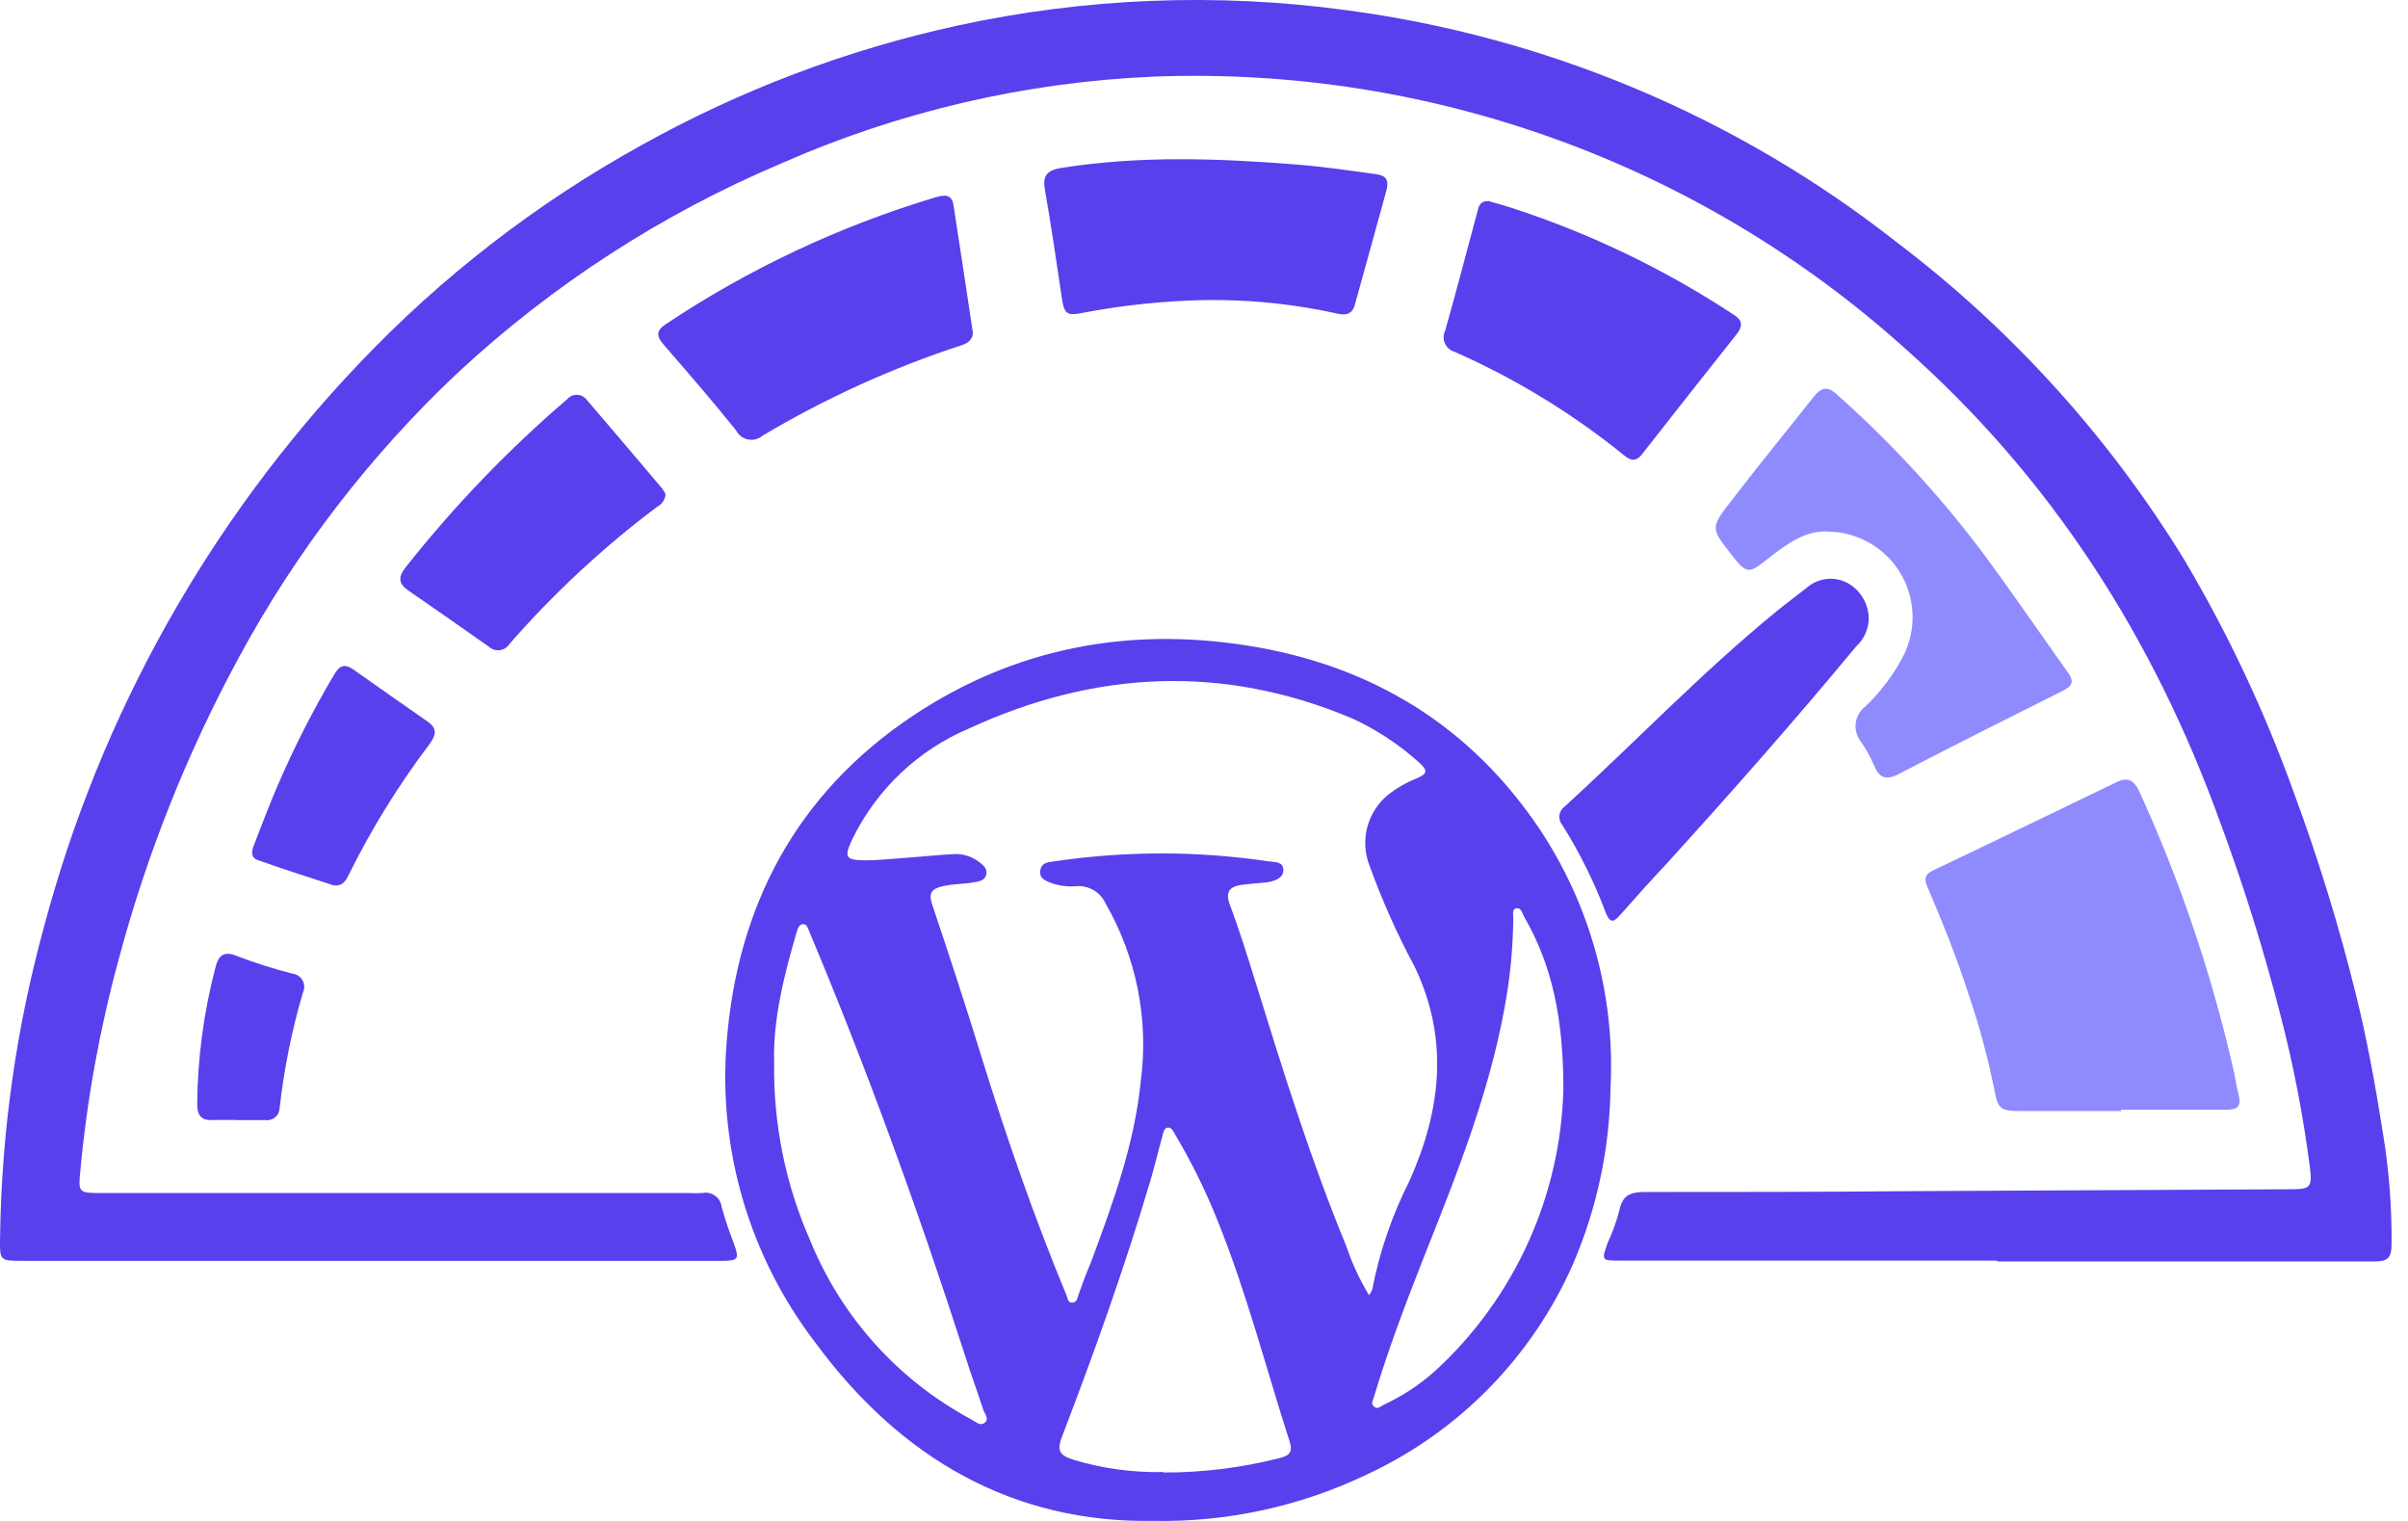
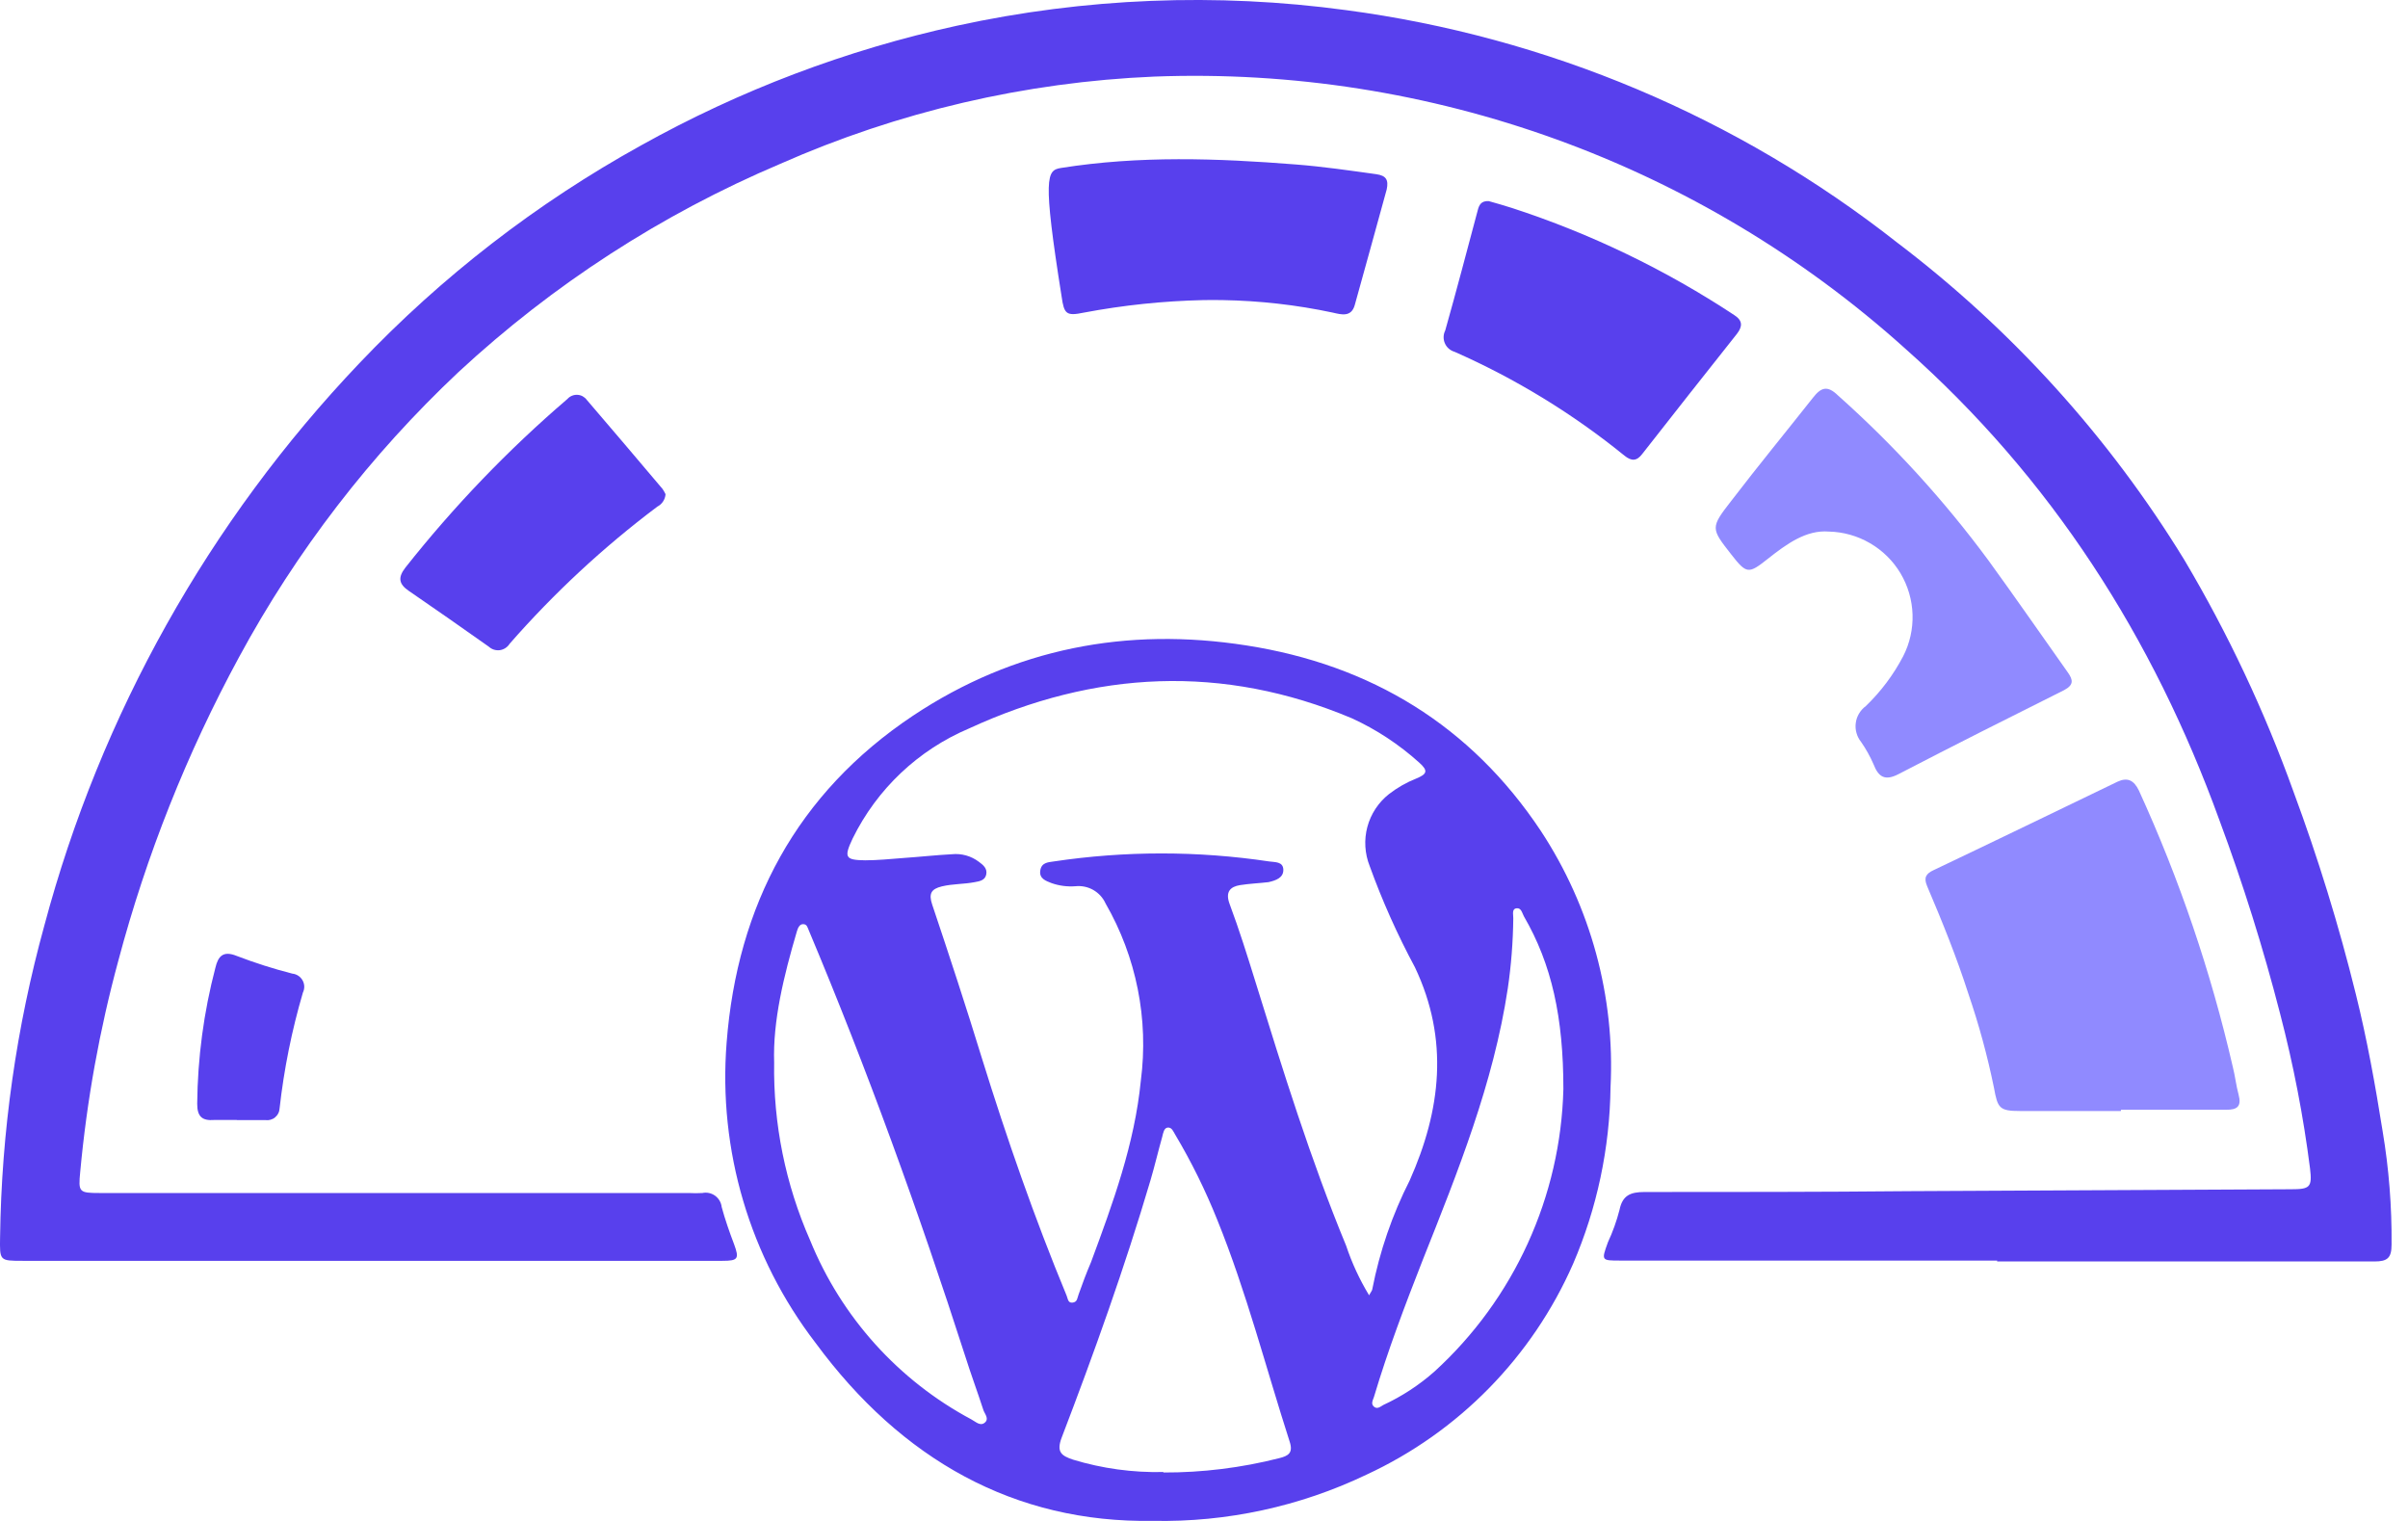
<svg xmlns="http://www.w3.org/2000/svg" width="57" height="36" viewBox="0 0 57 36" fill="none">
  <path d="M47.276 29.837H38.356C37.902 29.837 37.905 29.837 38.061 29.404C38.176 29.157 38.268 28.9 38.336 28.636C38.406 28.291 38.598 28.214 38.926 28.214C41.015 28.214 43.101 28.214 45.19 28.194L54.227 28.149C54.678 28.149 54.735 28.105 54.681 27.657C54.524 26.422 54.287 25.199 53.973 23.995C53.575 22.447 53.096 20.92 52.539 19.422C50.97 15.088 48.556 11.314 45.095 8.248C40.233 3.873 33.857 1.565 27.321 1.813C24.267 1.942 21.265 2.643 18.47 3.878C15.665 5.067 13.088 6.734 10.854 8.806C8.771 10.764 7.016 13.044 5.655 15.56C4.424 17.83 3.466 20.239 2.802 22.735C2.357 24.373 2.055 26.046 1.899 27.736C1.852 28.217 1.867 28.238 2.36 28.238H16.304C16.411 28.244 16.518 28.244 16.625 28.238C16.677 28.227 16.731 28.227 16.783 28.238C16.835 28.249 16.884 28.271 16.927 28.302C16.97 28.333 17.006 28.373 17.033 28.419C17.06 28.465 17.077 28.516 17.083 28.569C17.162 28.863 17.266 29.159 17.378 29.454C17.502 29.793 17.472 29.843 17.101 29.843H12.748H0.542C-0.013 29.843 -0.007 29.843 0.002 29.282C0.035 26.789 0.387 24.31 1.05 21.906C2.382 16.915 4.946 12.338 8.508 8.596C10.454 6.548 12.702 4.809 15.174 3.442C17.514 2.136 20.033 1.181 22.65 0.609C25.677 -0.051 28.796 -0.176 31.865 0.24C36.626 0.872 41.131 2.771 44.906 5.74C47.621 7.8 49.928 10.349 51.707 13.255C52.74 14.996 53.604 16.832 54.289 18.737C54.87 20.305 55.363 21.903 55.764 23.526C56.03 24.594 56.225 25.68 56.399 26.772C56.548 27.66 56.619 28.559 56.611 29.459C56.611 29.775 56.514 29.858 56.207 29.858C53.23 29.858 50.25 29.858 47.273 29.858L47.276 29.837Z" fill="#5840ED" />
  <path d="M27.297 35.998C24.013 36.054 21.334 34.541 19.307 31.788C17.749 29.76 16.998 27.226 17.2 24.677C17.451 21.431 18.862 18.776 21.606 16.944C24.007 15.344 26.677 14.834 29.504 15.277C32.455 15.737 34.815 17.174 36.473 19.667C37.654 21.463 38.232 23.589 38.123 25.736C38.105 27.174 37.805 28.593 37.237 29.914C36.269 32.119 34.528 33.895 32.343 34.906C30.769 35.658 29.041 36.032 27.297 35.998ZM32.404 30.664C32.455 30.572 32.481 30.546 32.484 30.513C32.658 29.619 32.956 28.753 33.369 27.94C34.11 26.276 34.305 24.606 33.493 22.895C33.078 22.123 32.72 21.323 32.422 20.499C32.305 20.204 32.285 19.879 32.367 19.572C32.449 19.266 32.628 18.994 32.877 18.797C33.074 18.644 33.291 18.52 33.523 18.428C33.774 18.324 33.818 18.248 33.594 18.05C33.118 17.621 32.58 17.266 31.997 17C28.944 15.716 25.916 15.87 22.939 17.242C21.737 17.75 20.759 18.675 20.183 19.847C19.974 20.292 20.003 20.357 20.478 20.363C20.773 20.363 21.095 20.331 21.402 20.307C21.78 20.281 22.157 20.239 22.535 20.219C22.762 20.196 22.99 20.261 23.172 20.399C23.27 20.472 23.373 20.552 23.346 20.694C23.32 20.835 23.193 20.859 23.072 20.88C22.815 20.93 22.553 20.918 22.296 20.98C22.039 21.042 21.98 21.154 22.066 21.411C22.473 22.623 22.871 23.836 23.246 25.058C23.836 26.958 24.488 28.831 25.247 30.664C25.279 30.737 25.276 30.846 25.391 30.832C25.506 30.817 25.5 30.72 25.53 30.643C25.621 30.386 25.716 30.13 25.825 29.876C26.344 28.477 26.858 27.076 27.005 25.577C27.194 24.125 26.9 22.652 26.17 21.384C26.109 21.249 26.006 21.137 25.878 21.064C25.749 20.991 25.6 20.961 25.453 20.977C25.263 20.991 25.072 20.966 24.892 20.903C24.757 20.85 24.597 20.797 24.624 20.608C24.651 20.419 24.798 20.41 24.943 20.39C26.634 20.137 28.353 20.137 30.044 20.39C30.18 20.41 30.372 20.39 30.378 20.584C30.383 20.779 30.198 20.841 30.026 20.88C29.802 20.906 29.578 20.915 29.354 20.95C29.129 20.986 28.997 21.104 29.106 21.396C29.333 22.004 29.528 22.626 29.72 23.246C30.372 25.347 31.021 27.442 31.865 29.486C32.001 29.894 32.182 30.285 32.404 30.652V30.664ZM27.539 34.853C28.463 34.856 29.384 34.742 30.28 34.514C30.493 34.461 30.616 34.393 30.528 34.124C29.964 32.372 29.507 30.584 28.814 28.873C28.534 28.174 28.201 27.498 27.816 26.852C27.775 26.784 27.74 26.683 27.645 26.689C27.551 26.695 27.533 26.822 27.512 26.905C27.415 27.247 27.335 27.592 27.235 27.931C26.624 29.997 25.899 32.021 25.131 34.027C24.999 34.375 25.131 34.458 25.4 34.549C26.093 34.76 26.815 34.858 27.539 34.842V34.853ZM18.325 25.149C18.302 26.598 18.593 28.034 19.177 29.359C19.916 31.174 21.265 32.673 22.992 33.596C23.096 33.65 23.202 33.765 23.311 33.673C23.42 33.582 23.311 33.469 23.279 33.378C23.14 32.95 22.983 32.528 22.848 32.1C21.75 28.69 20.529 25.314 19.145 22.021C19.115 21.954 19.104 21.877 19.015 21.874C18.927 21.871 18.888 21.962 18.864 22.042C18.552 23.101 18.292 24.166 18.325 25.149ZM37.007 25.777C37.007 24.084 36.733 22.827 36.072 21.688C36.028 21.608 36.01 21.482 35.895 21.499C35.78 21.517 35.824 21.65 35.821 21.735C35.815 22.291 35.772 22.846 35.691 23.396C35.352 25.642 34.511 27.728 33.679 29.82C33.26 30.888 32.853 31.959 32.523 33.065C32.499 33.139 32.443 33.228 32.523 33.295C32.602 33.363 32.673 33.295 32.747 33.254C33.187 33.05 33.596 32.782 33.959 32.46C34.891 31.609 35.641 30.578 36.164 29.43C36.688 28.281 36.975 27.039 37.007 25.777Z" fill="#5840ED" />
  <path d="M50.202 26.297H47.818C47.325 26.297 47.287 26.229 47.199 25.745C47.045 24.992 46.843 24.25 46.594 23.523C46.316 22.656 45.974 21.812 45.617 20.974C45.532 20.773 45.588 20.679 45.776 20.593C47.228 19.903 48.674 19.201 50.12 18.504C50.359 18.392 50.512 18.466 50.63 18.711C51.59 20.81 52.334 23 52.852 25.249C52.908 25.468 52.931 25.695 52.99 25.91C53.064 26.188 52.958 26.27 52.696 26.267C51.866 26.267 51.037 26.267 50.208 26.267L50.202 26.297Z" fill="#908AFF" />
  <path d="M43.292 12.582C42.752 12.538 42.289 12.877 41.84 13.232C41.392 13.586 41.345 13.591 40.982 13.125C40.498 12.506 40.483 12.494 40.982 11.854C41.613 11.03 42.274 10.225 42.917 9.411C43.106 9.169 43.257 9.116 43.507 9.36C44.825 10.534 46.018 11.841 47.066 13.261C47.709 14.146 48.32 15.031 48.948 15.916C49.075 16.096 49.09 16.212 48.86 16.335C47.547 16.991 46.24 17.648 44.938 18.324C44.614 18.492 44.463 18.386 44.348 18.088C44.267 17.903 44.169 17.726 44.053 17.56C44.003 17.498 43.966 17.426 43.945 17.349C43.923 17.272 43.917 17.192 43.928 17.113C43.938 17.033 43.965 16.957 44.006 16.889C44.047 16.82 44.101 16.76 44.165 16.713C44.522 16.37 44.821 15.971 45.05 15.533C45.207 15.227 45.283 14.887 45.272 14.544C45.261 14.201 45.163 13.866 44.988 13.571C44.812 13.276 44.564 13.031 44.267 12.858C43.971 12.685 43.635 12.59 43.292 12.582Z" fill="#908AFF" />
-   <path d="M28.485 7.103C27.536 7.124 26.59 7.223 25.658 7.399C25.236 7.487 25.189 7.431 25.13 7.021C25.006 6.177 24.882 5.336 24.735 4.495C24.675 4.162 24.779 4.032 25.112 3.976C26.965 3.681 28.818 3.746 30.674 3.893C31.314 3.943 31.943 4.035 32.577 4.123C32.813 4.156 32.872 4.259 32.825 4.483C32.571 5.395 32.326 6.307 32.069 7.219C31.987 7.514 31.751 7.446 31.547 7.399C30.689 7.216 29.816 7.118 28.939 7.103C28.774 7.098 28.617 7.103 28.485 7.103Z" fill="#5840ED" />
+   <path d="M28.485 7.103C27.536 7.124 26.59 7.223 25.658 7.399C25.236 7.487 25.189 7.431 25.13 7.021C24.675 4.162 24.779 4.032 25.112 3.976C26.965 3.681 28.818 3.746 30.674 3.893C31.314 3.943 31.943 4.035 32.577 4.123C32.813 4.156 32.872 4.259 32.825 4.483C32.571 5.395 32.326 6.307 32.069 7.219C31.987 7.514 31.751 7.446 31.547 7.399C30.689 7.216 29.816 7.118 28.939 7.103C28.774 7.098 28.617 7.103 28.485 7.103Z" fill="#5840ED" />
  <path d="M35.24 4.76C35.408 4.808 35.6 4.861 35.791 4.923C37.652 5.529 39.422 6.382 41.055 7.46C41.25 7.587 41.253 7.723 41.114 7.903C40.362 8.847 39.618 9.797 38.872 10.747C38.742 10.918 38.618 10.918 38.453 10.785C37.228 9.791 35.877 8.965 34.434 8.328C34.383 8.313 34.336 8.288 34.296 8.254C34.256 8.219 34.224 8.177 34.203 8.128C34.181 8.08 34.171 8.028 34.172 7.975C34.173 7.922 34.186 7.87 34.21 7.823C34.478 6.876 34.726 5.926 34.98 4.976C35.012 4.852 35.06 4.751 35.24 4.76Z" fill="#5840ED" />
-   <path d="M23.029 7.873C23.029 7.991 22.961 8.109 22.77 8.168C21.121 8.707 19.538 9.426 18.049 10.313C18.002 10.353 17.947 10.382 17.888 10.397C17.829 10.413 17.767 10.414 17.707 10.402C17.647 10.391 17.591 10.365 17.542 10.328C17.494 10.291 17.454 10.244 17.426 10.19C16.871 9.496 16.29 8.829 15.709 8.157C15.538 7.962 15.526 7.826 15.759 7.673C17.723 6.364 19.869 5.354 22.129 4.675C22.336 4.613 22.528 4.581 22.569 4.849C22.719 5.832 22.873 6.817 23.029 7.873Z" fill="#5840ED" />
-   <path d="M44.235 14.663C44.23 14.783 44.201 14.9 44.151 15.009C44.1 15.118 44.028 15.216 43.94 15.297C42.491 17.047 40.989 18.749 39.461 20.431C39.093 20.824 38.727 21.229 38.363 21.644C38.216 21.809 38.121 21.889 38.006 21.593C37.735 20.872 37.392 20.18 36.982 19.528C36.955 19.497 36.935 19.46 36.923 19.42C36.911 19.38 36.907 19.338 36.913 19.297C36.918 19.256 36.932 19.216 36.953 19.181C36.975 19.145 37.004 19.115 37.038 19.091C38.705 17.566 40.269 15.931 42.019 14.497C42.267 14.294 42.523 14.105 42.774 13.907C42.906 13.793 43.069 13.723 43.242 13.704C43.415 13.686 43.589 13.72 43.742 13.804C43.894 13.89 44.019 14.015 44.106 14.166C44.193 14.317 44.237 14.489 44.235 14.663Z" fill="#5840ED" />
  <path d="M15.754 11.697C15.75 11.759 15.729 11.819 15.695 11.87C15.661 11.922 15.614 11.964 15.559 11.992C14.284 12.95 13.113 14.038 12.063 15.238C12.038 15.279 12.004 15.313 11.964 15.339C11.925 15.365 11.88 15.382 11.832 15.389C11.785 15.395 11.737 15.391 11.692 15.377C11.647 15.363 11.605 15.338 11.57 15.306C10.942 14.863 10.313 14.421 9.679 13.987C9.44 13.825 9.413 13.671 9.596 13.435C10.743 11.984 12.027 10.647 13.432 9.443C13.461 9.41 13.497 9.385 13.537 9.368C13.578 9.351 13.622 9.343 13.665 9.345C13.709 9.347 13.752 9.358 13.791 9.379C13.829 9.4 13.863 9.429 13.889 9.464C14.491 10.166 15.089 10.869 15.683 11.573C15.71 11.613 15.734 11.654 15.754 11.697Z" fill="#5840ED" />
-   <path d="M7.877 20.95C7.305 20.761 6.697 20.57 6.107 20.36C5.921 20.295 5.959 20.139 6.012 20C6.195 19.528 6.375 19.05 6.576 18.584C6.964 17.684 7.41 16.81 7.91 15.967C8.048 15.734 8.172 15.707 8.388 15.863C8.944 16.257 9.506 16.65 10.072 17.044C10.32 17.209 10.367 17.339 10.167 17.613C9.438 18.576 8.801 19.605 8.264 20.688C8.187 20.841 8.116 20.994 7.877 20.95Z" fill="#5840ED" />
  <path d="M5.606 26.509C5.429 26.509 5.252 26.509 5.075 26.509C4.78 26.533 4.668 26.426 4.668 26.125C4.678 25.038 4.823 23.956 5.099 22.904C5.164 22.632 5.282 22.496 5.603 22.626C6.033 22.791 6.473 22.931 6.919 23.045C6.969 23.05 7.018 23.067 7.06 23.095C7.102 23.122 7.137 23.16 7.162 23.204C7.187 23.248 7.2 23.297 7.202 23.348C7.203 23.398 7.192 23.448 7.17 23.494C6.907 24.39 6.722 25.307 6.618 26.235C6.616 26.276 6.606 26.316 6.587 26.352C6.569 26.389 6.543 26.421 6.511 26.448C6.48 26.474 6.443 26.493 6.403 26.504C6.364 26.515 6.323 26.518 6.282 26.512C6.055 26.512 5.83 26.512 5.606 26.512V26.509Z" fill="#5840ED" />
</svg>